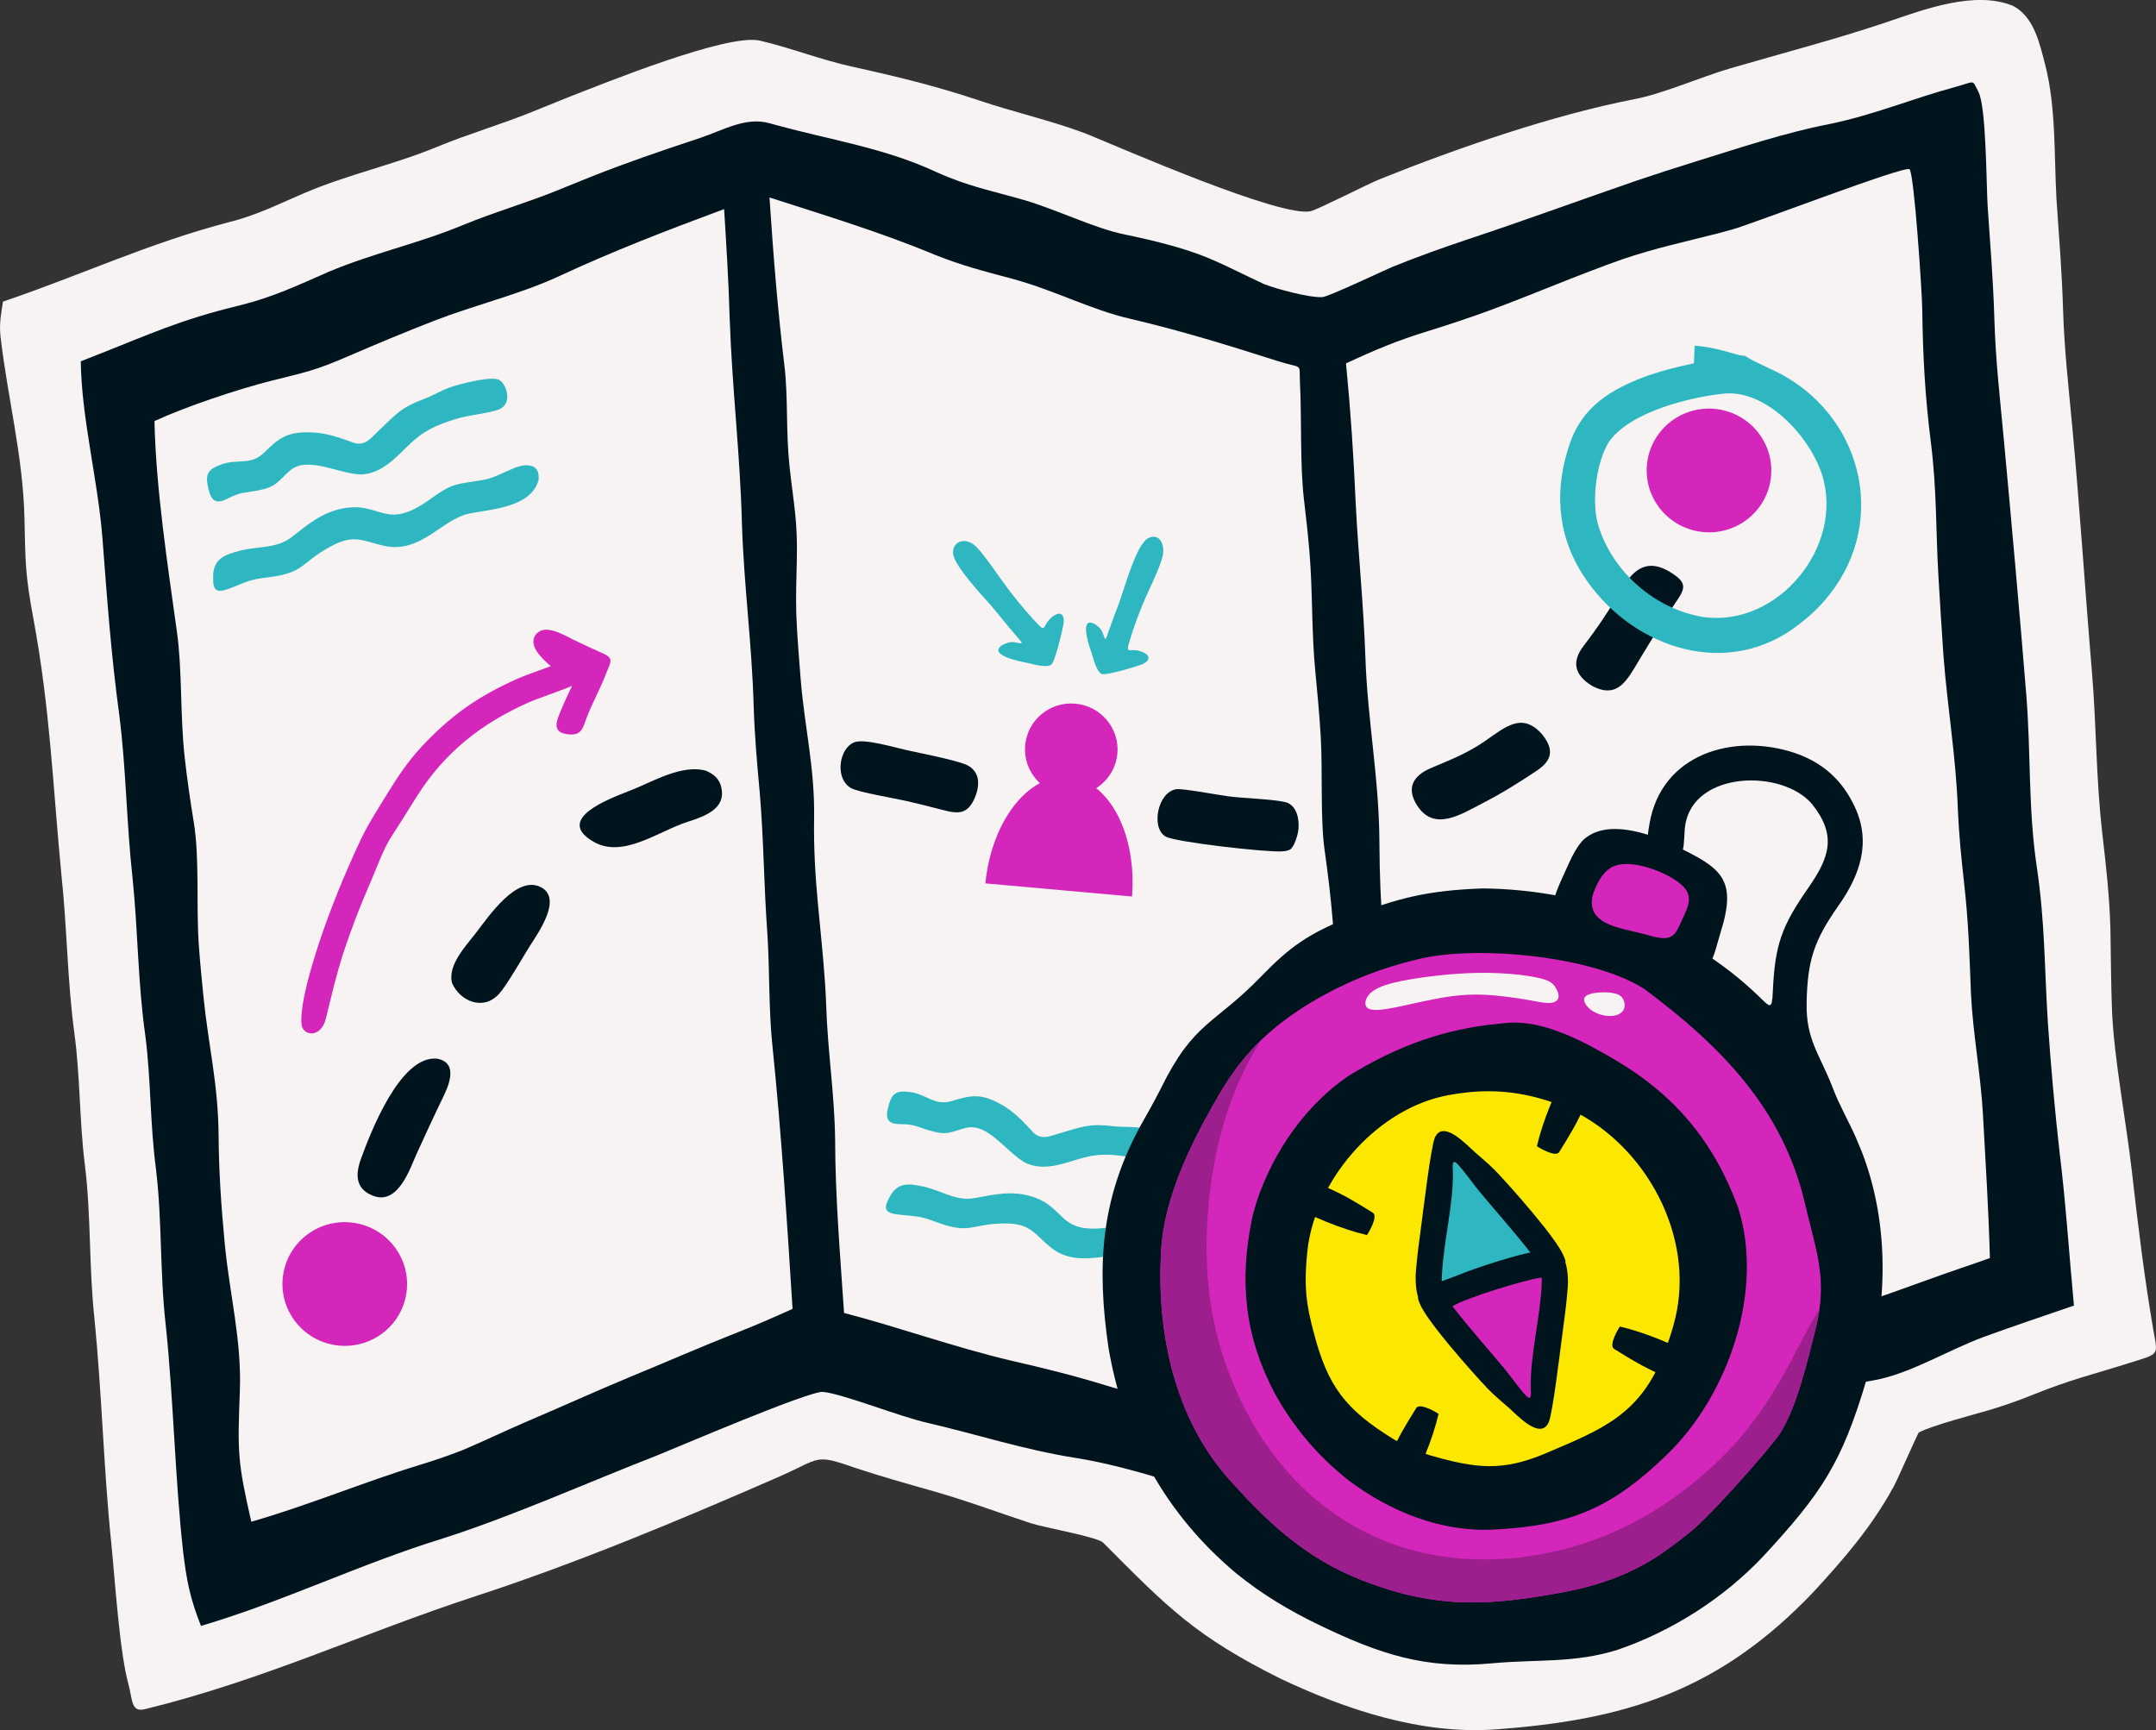
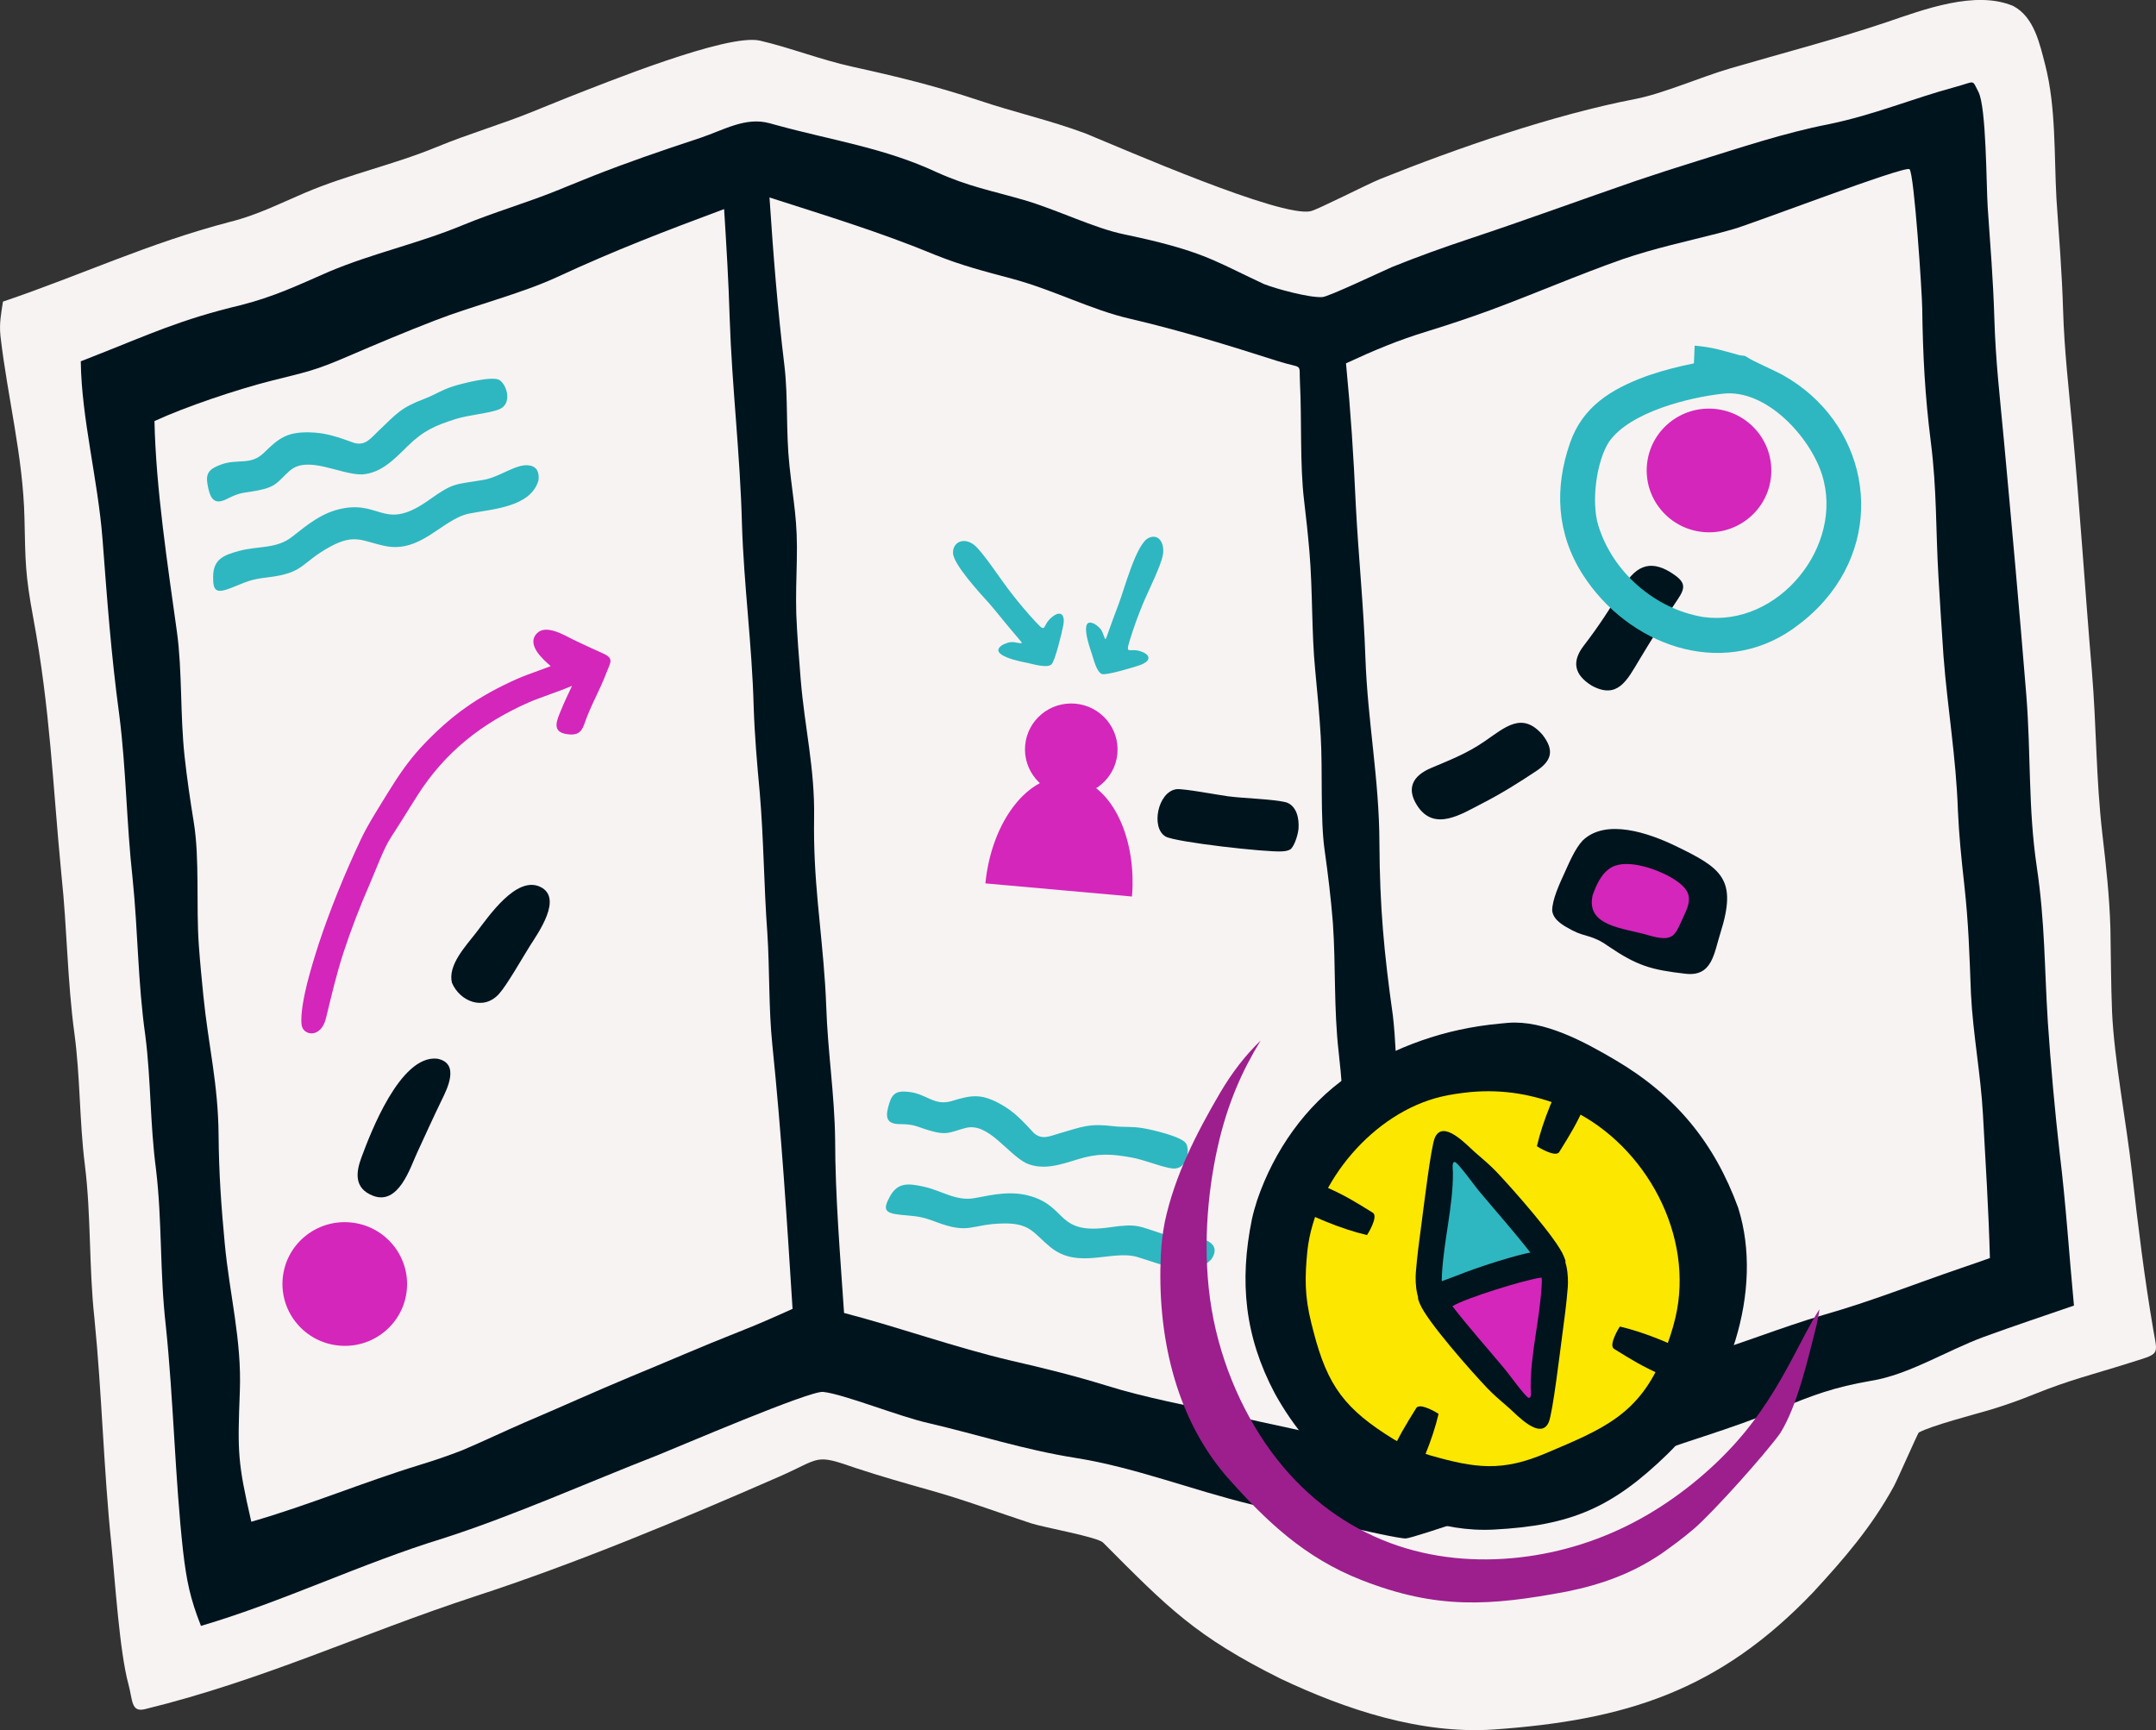
<svg xmlns="http://www.w3.org/2000/svg" xml:space="preserve" width="122.354mm" height="98.184mm" version="1.1" shape-rendering="geometricPrecision" text-rendering="geometricPrecision" image-rendering="optimizeQuality" fill-rule="evenodd" clip-rule="evenodd" viewBox="0 0 1034.78 830.37">
  <rect x="0" y="0" width="1034.78" height="830.37" fill="#333333" stroke="none" />
  <g id="Layer_x0020_1">
    <g id="_1718592249408">
      <path fill="#F7F3F2" d="M966.4 2.95c9.99,5.37 12.61,18.25 15.23,28.28 5.19,20.22 4.23,43.28 5.37,64.16 1.22,17.83 2.66,35.63 3.19,53.5 0.56,18.87 2.7,37.42 4.43,56.19 3.62,39 6.07,77.76 9.37,116.81 2.28,26.99 1.9,51.29 5.1,78.83 1.79,15.39 3.35,29.43 3.81,44.98 0.26,13.39 0.25,26.55 0.79,39.96 1.05,22.95 6.81,52.74 9.53,76.7 2.92,25.74 5.94,50.66 10.33,76.23 2.16,12.36 3.21,10.88 -12.2,15.76 -17.19,5.44 -27.75,7.82 -45.22,14.88 -7.1,2.87 -13.3,5.06 -20.64,7.31 -8.47,2.49 -28.21,7.59 -34.58,11 -0.51,0.48 -10.21,22.61 -11.97,25.84 -10.65,19.47 -23.71,34.57 -38.65,50.78 -45.32,47.53 -90.33,61.43 -152.93,65.88 -35.25,2.51 -71.4,-9.51 -102.81,-24.39 -40.8,-20.36 -53.89,-33.91 -85.11,-65.27 -2.75,-2.76 -28.24,-7.2 -34.68,-9.31 -17.1,-5.61 -31.07,-10.97 -48.93,-15.99 -11.83,-3.32 -23.34,-6.63 -35.04,-10.47 -20.25,-7.07 -16.41,-4.81 -37.14,4.25 -46.9,20.51 -97.26,41.55 -145.87,57.38 -54.68,17.93 -101.53,40.23 -158.24,54.07 -6.7,1.63 -5.81,-4.34 -7.91,-12.03 -4.25,-15.58 -6.41,-49.61 -8.18,-67.21 -3.75,-36.1 -4.52,-72.35 -8.15,-108.53 -2.66,-24.47 -1.54,-49.34 -4.58,-73.56 -2.63,-20.95 -2.19,-42.17 -5,-62.92 -3.43,-25.28 -3.49,-50.53 -6.2,-75.78 -4.25,-43.9 -5.38,-79.6 -13.58,-123.89 -3.89,-20.99 -3.72,-26.57 -4.2,-47.77 -0.67,-29.61 -8.13,-57.92 -11.52,-87.37 -0.62,-6.28 0.29,-10.41 1.2,-16.5 37.33,-12.63 70.02,-28.13 109.02,-38.28 12.5,-3.06 23.9,-8.8 35.68,-13.83 20.88,-8.92 42.87,-13.57 63.55,-22.12 15.32,-6.34 31.23,-10.9 46.5,-17.14l3.2 -1.31c4.39,-1.79 8.78,-3.58 13.19,-5.32 17.43,-6.78 76.55,-30.85 92.17,-27.25 14.6,3.37 28.75,9.08 44.52,12.55 21.13,4.65 39.57,9.14 60.17,15.98 17.25,5.85 34.25,9.57 51.47,15.97 17.67,7.21 94.04,40.7 108.25,37.33 3.56,-0.84 26.68,-12.72 33.42,-15.47 37.24,-14.93 83.12,-30.79 122.32,-38.35 13.33,-2.57 31.24,-10.5 45.57,-14.69 25.41,-7.44 49.65,-13.65 74.93,-22.14 17.75,-6.02 42.76,-15.58 61.03,-7.74z" />
      <path fill="#00141E" d="M785.32 86.75c-27.09,9.33 -53.22,18.95 -80.57,28.03 -12.45,4.14 -24.44,8.46 -36.61,13.37 -5.04,2.18 -30.45,14.25 -33.46,14.44 -6.13,0.4 -21.82,-3.85 -27.91,-6.2 -20.6,-9.59 -26.81,-14.03 -49.9,-19.95 -5.78,-1.49 -11.54,-2.75 -17.38,-3.98 -14.07,-2.84 -32.54,-11.98 -48.14,-16.49 -15.67,-4.54 -26.33,-6.38 -41.74,-13.29 -24.79,-11.62 -50.39,-15.35 -76.73,-22.57l-3.5 -0.96c-11.54,-3.16 -21.76,3.16 -33.38,7.07l-3.06 1.03c-16.47,5.43 -31.96,10.77 -48.13,17.13 -4.31,1.71 -8.6,3.45 -12.89,5.2l-3.24 1.33c-15.37,6.32 -31.12,10.75 -46.91,17.28 -21.24,8.79 -42.71,13.29 -63.89,22.21 -15.05,6.57 -26.05,11.89 -42.24,16.04 -29.44,7 -44.24,14.18 -71.53,24.87l-5.34 2.09c0.36,27.6 8.2,56.55 10.44,85.38 2.25,29.33 4.08,55.15 8.06,84.51 3.28,25.75 3.45,51.98 6.36,78.21 2.64,25.55 2.47,49.74 6.13,75.59 2.73,21.31 2.21,42.1 5.11,64.05 3.01,25.04 1.76,49.44 4.71,75.1 3.76,36.04 4.37,72.89 8.3,108.32 1.68,14.13 3.32,22.47 8.58,35.79 39.88,-11.76 76.59,-29.89 116.77,-42.19 33.78,-10.89 68.98,-26.72 102.46,-39.76 10.32,-4.15 72.96,-31.03 79.36,-30.36 9.96,1.04 36.78,11.94 50.7,15 24.18,5.64 45.61,12.74 70.46,16.68 28.5,4.52 55.58,15.33 84.19,22.27 9.41,2.28 69.29,16.69 74.34,16.38 4.37,-0.28 55.75,-18.25 63.62,-21.12 26.5,-9.68 52.92,-19.18 79.73,-27.98 12.36,-4.04 24.03,-8.12 36.08,-13.06 16.02,-6.7 26.36,-10.47 43.71,-13.47 18.09,-2.86 36.19,-14.4 54.12,-21.05 14.33,-5.24 28.96,-10.1 43.41,-15.09 -2.35,-24.72 -3.82,-48.44 -6.86,-73.23 -2.28,-19.78 -4.34,-42.95 -5.68,-62.83 -1.67,-26.55 -1.33,-47.76 -5.33,-74.69 -4.14,-27.88 -2.74,-53.88 -4.99,-82.15 -3.28,-40.48 -7,-81.69 -10.74,-122.16 -1.96,-21.24 -3.98,-37.6 -4.63,-59.32 -0.53,-17.72 -1.94,-34.98 -3.16,-52.63 -0.72,-10.77 -0.61,-48.13 -4.48,-55.54 -3.22,-6.17 -1.26,-4.96 -10.9,-2.36 -21.22,5.73 -38.76,13.36 -61.12,17.97 -21.07,4.09 -42.63,11.35 -63.18,17.71 -9.74,3 -19.38,6.14 -29.04,9.39z" />
      <path fill="#F7F3F2" d="M347.54 100.35c-28.42,10.58 -52.28,19.71 -79.93,32.52 -17.72,8.21 -39.88,13.58 -59,20.99 -14.03,5.43 -28.02,11.31 -41.84,17.26 -16.11,6.97 -20.18,7.49 -36.64,11.65 -16.26,4.11 -40.88,12.35 -55.99,19.32 0.67,32.24 6.33,69.1 10.78,101.19 2.58,18.6 1.5,39.79 3.67,59.73 1.14,10.54 2.7,20.98 4.38,31.44 2.95,17.98 1.07,40 2.47,59.4 0.58,8.11 1.38,16.2 2.19,24.3 2.41,23.85 7.08,41.98 7.28,66.61 0.15,18.26 1.25,33.99 2.96,52.12 2.34,24.65 8.18,46.2 7.24,70.84 -1.12,29.38 -1.09,33.91 5.5,62.64 27.55,-7.93 53.44,-18.88 81.11,-27.36 7.07,-2.17 13.43,-4.33 20.32,-7.02 10.09,-4.29 19.99,-9.04 30.06,-13.4 16.71,-7.09 33.27,-14.64 50,-21.6 17.35,-7.12 34.57,-14.7 52,-21.56 8.93,-3.47 17.56,-7.29 26.29,-11.23 -2.7,-42.54 -5.34,-84.33 -9.71,-126.76 -1.81,-17.56 -1.23,-35.79 -2.39,-53.56 -1.67,-22.55 -1.72,-45.01 -3.65,-67.48 -1.29,-13.92 -2.45,-27.19 -2.91,-41.19 -0.8,-29.84 -4.71,-58.23 -5.63,-87.68 -0.85,-33.46 -4.79,-65.65 -5.89,-98.8 -0.51,-17.53 -1.58,-34.87 -2.67,-52.37z" />
      <path fill="#F7F3F2" d="M369.32 94.78c1.87,27.99 3.83,53.01 7.19,80.94 1.78,14.84 0.64,31.54 2.4,47.85 1.99,18.49 3.99,26.07 3.52,45.61 -0.21,8.59 -0.49,16.73 -0.26,25.34 0.42,10.48 1.26,20.94 2.11,31.4 1.94,23.69 6.83,42.59 6.45,66.65 -0.47,29.78 3.38,51.23 5.29,79.9 0.24,3.58 0.4,7.1 0.54,10.69 0.7,21.43 3.99,42.18 4.26,63.6 0.05,27.69 2.43,55.73 4.29,83.39 27.11,7.07 52.93,16.48 80.36,22.93 15.54,3.56 29.89,7.1 45.16,11.8 19.36,6.08 39.84,9.7 59.65,14.22 19.58,4.56 39.33,8.31 58.79,13.3 9.78,2.57 6.93,4.47 5.88,-12.2 -2.16,-34.51 -3.94,-67.53 -7.1,-102.06 -2.24,-24.54 -2.46,-47.91 -5.34,-73.07 -2.42,-21.15 -1.33,-41.12 -2.79,-62.18 -0.93,-11.72 -2.34,-23.27 -3.97,-34.91 -2.14,-15 -0.88,-38.24 -1.87,-54.65 -0.64,-10.65 -1.63,-21.26 -2.66,-31.88 -1.76,-17.95 -1.16,-37.74 -2.75,-56.62 -0.7,-8.22 -1.58,-16.36 -2.56,-24.54 -2.08,-17.03 -1.07,-38.65 -1.99,-56.67 -0.51,-9.98 1.83,-6.32 -10.81,-10.36 -23.76,-7.59 -46.39,-14.58 -70.73,-20.27 -18.77,-4.31 -36.59,-13.84 -56.76,-19.25 -13.37,-3.59 -23.77,-6.2 -36.8,-11.41 -26.15,-10.86 -52.58,-18.88 -79.48,-27.54z" />
      <path fill="#F7F3F2" d="M812.84 651.74c21.32,-6.17 41.5,-14.54 62.76,-20.77 22.39,-6.36 43.67,-14.86 65.66,-22.37 4.62,-1.56 9.21,-3.17 13.8,-4.8 -0.59,-22.61 -2.08,-46.22 -3.33,-68.9 -1.07,-19.42 -4.77,-38.29 -5.76,-57.93 -0.75,-19.24 -1.1,-33.37 -3.25,-52.79 -1.33,-11.95 -2.5,-23.28 -3.02,-35.32 -0.87,-25.44 -4.98,-48.85 -6.91,-73.97 -0.89,-12.69 -1.67,-25.41 -2.42,-38.11 -1.34,-22.69 -0.73,-41.53 -3.65,-64.55 -2.84,-22.38 -3.84,-41.82 -4.14,-64.33 -0.08,-7.34 -3.84,-64.45 -6.09,-66.68 -2.01,-1.98 -75.72,26.34 -84.78,28.82l-7.07 1.94c-15.86,4.06 -30.25,7.1 -45.92,12.44 -21.35,7.51 -42.13,16.55 -63.36,24.41 -10.01,3.65 -19.86,6.98 -30.05,10.1 -14.45,4.41 -25.64,9.13 -39.29,15.45 2.32,23.92 3.61,44.01 4.7,67.98 1.27,24.74 3.74,48.09 4.61,73.2 1.07,30.84 6.66,58.39 6.73,89.14 0.18,30.77 2.18,52.46 6.48,82.87 2.58,23.26 1.43,46.39 3.65,70.19 3.49,37.54 3.89,77.47 6.53,115.47 0.48,6.96 1,13.93 1.51,20.89 23.86,-6.72 45.26,-15.54 69.19,-21.37 22.38,-5.46 41.6,-14.45 63.43,-21.01z" />
      <path fill="#00141E" fill-rule="nonzero" d="M216.93 471.73c3.76,8.8 15.06,13.63 22.58,5.28 3.87,-4.3 11.23,-17.33 14.81,-23 3.91,-6.19 16.06,-23.09 4.97,-28.37 -11.5,-5.47 -24.78,14.2 -30.76,21.98 -4.91,6.4 -13.72,15.49 -11.61,24.11z" />
-       <path fill="#00141E" fill-rule="nonzero" d="M338.86 369.92c-11.66,-3.29 -25.79,5.4 -36.37,9.5 -10.53,4.08 -36.51,13.78 -17.52,24.63 14.18,8.09 31.14,-5.23 45.22,-9.67 8.82,-2.78 18.21,-6.55 16.04,-16.33 -0.88,-3.99 -3.26,-6.34 -7.37,-8.13z" />
-       <path fill="#00141E" fill-rule="nonzero" d="M452.75 388.81c7.57,2 11.9,1.84 15.23,-6.21 2.61,-6.31 2.23,-13.04 -4.88,-15.85 -7.29,-2.57 -20.28,-5.01 -28.38,-6.83 -5.44,-1.22 -19.91,-5.5 -24.65,-3.68 -7.5,2.88 -9.53,17.66 -1.51,22.06 3.57,1.96 21.15,4.89 26.74,6.19 5.85,1.36 11.65,2.8 17.45,4.33z" />
      <path fill="#00141E" fill-rule="nonzero" d="M619.29 407.68c2.06,-1.58 3.72,-7.27 3.93,-9.92 0.37,-4.7 -0.76,-10.87 -5.77,-12.64 -6.53,-1.67 -20.15,-1.89 -28.12,-2.95 -4.77,-0.63 -21.58,-3.82 -24.71,-3.39 -8.98,1.23 -12.38,18.61 -5.18,22.72 4.75,2.71 48.43,7.61 55.76,7.12 1.55,-0.1 2.73,-0.2 4.09,-0.95z" />
      <path fill="#00141E" fill-rule="nonzero" d="M737.42 370c7.34,-4.89 8.69,-9.88 2.94,-17.31 -9.8,-11.3 -17.89,-3.71 -27.79,3.09 -8.64,5.94 -16.43,8.86 -25.87,12.89 -8.37,3.57 -11.92,9.49 -6.57,17.88 8.21,12.88 21.31,4.13 31.31,-0.98 9.12,-4.66 17.47,-9.91 25.98,-15.57z" />
      <path fill="#00141E" fill-rule="nonzero" d="M760.18 309.83c-5.91,7.62 -4.71,13.97 3.76,19.24 12.39,6.73 16.93,-2.5 22.76,-12.23 5.67,-9.47 12.29,-20 18.49,-29.11 3.99,-5.87 3.83,-8.46 -3,-12.81 -11.03,-7.03 -17.84,-2.37 -23.78,7.69 -5.78,9.77 -11.31,18.21 -18.24,27.23z" />
      <path fill="#00141E" fill-rule="nonzero" d="M212.04 527.87c2.52,-5.15 8.91,-17.66 -2.23,-19.76 -17.83,-1.86 -32.13,36.09 -36.32,47.36 -2.45,6.61 -4.01,14.76 5.56,18.44 12.2,4.69 17.83,-13.47 20.97,-20.27 3.97,-8.59 7.88,-17.26 12.02,-25.78z" />
      <ellipse fill="#D426BA" transform="matrix(1.855 0.166 -0.166 1.855 514.162 359.687)" rx="11.93" ry="11.84" />
      <ellipse fill="#D426BA" transform="matrix(2.497 0.224 -0.224 2.497 165.472 616.256)" rx="11.93" ry="11.84" />
      <ellipse fill="#D426BA" transform="matrix(2.497 0.224 -0.224 2.497 820.246 225.8)" rx="11.93" ry="11.84" />
      <path fill="#2EB7C0" fill-rule="nonzero" d="M772.36 211.86c-6.23,9.56 -8.7,29.06 -5.25,40.33 6.87,22.45 27.26,40.15 50.41,43.95 35.98,5 67.82,-34.11 56.95,-68.35 -5.77,-18.18 -26.69,-41.08 -47.37,-38.86 -16.51,1.77 -44.67,8.81 -54.73,22.94zm18.99 -31.73c7.36,-2.51 14.04,-4.18 21.65,-5.73 0.12,-2.84 0.24,-5.67 0.36,-8.51 8.81,0.79 12.71,2.16 20.99,4.44 2.43,0.67 2.62,-0.07 4.38,1.21 2.19,1.6 13.24,6.4 16.92,8.45 39.97,22.33 50.43,73.43 20.04,108.28 -4.73,5.42 -9.48,9.48 -15.31,13.66 -34.75,24.24 -79.28,7.41 -100.74,-26.19 -12.54,-19.63 -13.68,-41.43 -6.09,-63.19 6.05,-17.34 19.58,-25.68 36.08,-31.81l1.73 -0.62z" />
      <path fill="#2EB7C0" fill-rule="nonzero" d="M173.76 227.71c-10.85,0.1 -26.23,-9.47 -34.88,-1.62 -5.84,5.3 -6.19,7.56 -15.15,9.31 -7.16,1.4 -7.96,0.58 -14.87,4.09 -6.56,3.34 -8.14,-0.92 -9.24,-6.86 -1.05,-5.66 0.93,-7.58 6.31,-9.61 8.16,-3.08 14.3,0.63 20.8,-5.76 6.97,-6.85 10.89,-9.91 21.42,-9.77 8.5,0.11 14.35,2.43 22.09,5.17 5.3,1.25 7.71,-2.34 11.41,-5.85 8.78,-8.32 10.54,-11.06 22.25,-15.49 4.83,-1.83 7.84,-4.09 13.52,-5.89 3.88,-1.23 18.99,-5.24 22.37,-2.99 3.54,2.35 6.25,11.4 -0.27,14.05 -4.5,1.83 -14.64,2.67 -20.72,4.59 -10.09,3.17 -15.72,5.71 -23.33,13.2 -6.25,6.15 -12.49,12.79 -21.71,13.42zm33.5 -36.48c-0.21,-0.05 -0.28,-0.05 0,0z" />
      <path fill="#2EB7C0" fill-rule="nonzero" d="M258.42 230.63c-3.81,12.99 -22.59,13.69 -33.29,15.87 -12.84,2.62 -22.97,19.12 -40.34,15.55 -10.65,-2.19 -14.37,-6.15 -26.25,0.3 -14.59,7.93 -12.04,12.64 -30.32,14.79 -8.33,0.98 -9.65,2.03 -17.15,4.98 -7.42,2.92 -8.94,1.6 -8.77,-5.7 0.18,-8.17 5.28,-10.05 12.47,-12.01 9.11,-2.49 17.88,-0.84 25.41,-6.77 7.62,-6 14.53,-11.77 24.38,-13.63 18.53,-3.48 20.09,11.2 41.68,-4.28 11.56,-8.29 12.3,-7.11 25.79,-9.41 8.02,-1.36 15.93,-8.07 22.18,-6.91 3.87,0.72 4.63,3.72 4.23,7.2z" />
      <path fill="#2EB7C0" fill-rule="nonzero" d="M493.91 294.99c9.82,10.95 5.11,5.63 11.29,0.93 4.18,-3.18 6.02,-0.55 5.15,4.13 -0.58,3.09 -3.98,17.51 -5.78,18.92 -2.24,1.75 -8.71,-0.22 -11.39,-0.8 -2.65,-0.5 -19.95,-3.72 -11.89,-8.73 3.46,-1.58 4.35,-1.49 7.98,-0.78 1.98,0.38 0.95,-0.54 -0.12,-1.81 -3.73,-4.42 -7.03,-8.29 -10.66,-12.82 -1.3,-1.61 -2.58,-3.13 -3.94,-4.68 -3.91,-4.3 -16.91,-18.39 -17.14,-23.83 -0.23,-5.44 5.31,-7.87 10.25,-3.89 3.79,3.05 12.26,15.84 15.91,20.66 3.34,4.41 6.68,8.56 10.36,12.7zm-5.13 16.91c-0.23,-0.77 -0.24,-0.77 0,0z" />
      <path fill="#2EB7C0" fill-rule="nonzero" d="M492.56 558.29c-9.34,-4.75 -18.27,-19.79 -29.18,-16.91 -7.36,1.94 -8.67,3.73 -17.14,1.24 -6.76,-1.99 -7.08,-3.05 -14.57,-3.11 -7.1,-0.06 -6.57,-4.41 -4.86,-9.99 1.62,-5.32 4.17,-6.08 9.69,-5.43 8.36,0.99 11.97,6.9 20.39,4.32 9.03,-2.77 13.75,-3.65 22.71,1.16 7.24,3.88 11.22,8.47 16.64,14.27 3.99,3.43 7.65,1.42 12.38,0.06 11.23,-3.22 13.95,-4.79 25.96,-3.37 4.95,0.58 8.54,-0.01 14.21,0.97 3.87,0.67 18.6,3.96 20.5,7.39 1.99,3.59 0.28,12.55 -6.48,11.92 -4.67,-0.43 -13.74,-4.23 -19.8,-5.29 -10.06,-1.77 -16.02,-2.1 -25.88,0.93 -8.1,2.49 -16.4,5.41 -24.58,1.84zm44.95 -16.35c-0.15,-0.14 -0.21,-0.17 0,0z" />
      <path fill="#2EB7C0" fill-rule="nonzero" d="M581.33 604.48c-9.05,9.44 -25.46,1.68 -35.6,-1.22 -12.17,-3.47 -28.2,6.17 -41.5,-4.63 -8.15,-6.62 -9.58,-11.67 -22.64,-11.43 -16.04,0.3 -15.94,5.47 -32.57,-0.81 -7.57,-2.86 -9.17,-2.55 -16.92,-3.36 -7.66,-0.8 -8.37,-2.61 -4.98,-8.79 3.79,-6.92 9,-6.26 16.03,-4.75 8.91,1.92 15.7,7.23 24.79,5.51 9.21,-1.75 17.7,-3.63 26.97,-0.83 17.44,5.26 12.24,18.54 37.63,14.89 13.6,-1.96 13.71,-0.62 26.3,3.42 7.48,2.4 17.25,0.17 22.09,3.95 3,2.34 2.32,5.25 0.42,8.06z" />
-       <path fill="#00141E" d="M846.38 746.82c-18.92,20.14 -43.69,35.92 -69.75,44.91 -20.86,6.65 -39.14,4.56 -60.46,6.57 -31.9,3.01 -53.98,-4.42 -82.61,-18.18 -14.54,-6.99 -27.7,-14.8 -40.23,-25 -33.95,-28.46 -53.92,-64.88 -61.33,-108.4 -5.65,-38.77 -3.83,-71.05 15.23,-106.13 3.49,-6.17 6.72,-11.87 9.94,-18.22 15.83,-32.21 25.5,-30.38 48.06,-53.66 14.26,-14.72 22.62,-20.26 41.44,-28.17 23.85,-9.68 39.12,-13.21 64.9,-14.14 48.32,0.45 97.67,17.98 132.67,51.87 5.35,5.19 6.24,6.58 6.62,-2.14 1,-22.77 4.19,-31.54 17.13,-50.15 10.06,-14.47 13.7,-25.05 1.73,-40.02 -14.25,-16.99 -56.91,-16.04 -60.89,10.13 -1.19,7.84 1.28,17.87 -9.86,18.92 -10.94,1.03 -8.44,-12.86 -7.3,-19.57 5.71,-33.82 40.53,-43.85 69.88,-34.01 13.28,4.58 22.58,12.91 28.58,25.64 8.17,17.36 2.53,33.01 -7.84,47.74 -11.7,16.64 -14.85,26.29 -15.2,46.75 -0.3,17.42 6.28,24.56 12.25,39.79l0.47 1.21c3.05,8.01 7.38,15.36 10.85,23.26 1.01,2.34 1.99,4.68 2.95,7.04 13.56,35.21 12.28,74.08 2.04,109.94 -11.76,39.53 -21.41,53.87 -49.26,84.03z" />
-       <path fill="#D426BA" d="M797.41 745.69c-14.25,9.57 -28.62,14.74 -45.33,18.16 -37.02,6.96 -62.48,8.68 -98.63,-5.51 -27.3,-10.71 -45.73,-28.19 -64.83,-49.8 -24.99,-29.03 -33.31,-68.78 -31.46,-106.37 0.28,-5.68 0.86,-10.25 1.91,-15.81 4.76,-22.15 15.12,-42.36 26.47,-61.76 10.69,-18.1 22.59,-29.96 40.15,-41.31 18.34,-11.43 35.9,-18.55 56.92,-23.39 28.21,-6.14 82.25,-0.86 106.58,14.73 36.58,27.27 66.51,57.39 77.18,103.22 5.52,23.7 11.09,36.25 4.85,60.78 -3.79,14.89 -8.72,36.28 -16.77,49.21 -7.01,9.84 -32.14,37.92 -41.53,45.99 -5.01,4.3 -10.13,8.05 -15.51,11.86z" />
      <path fill="#9C1F8D" d="M797.41 745.69c-14.25,9.58 -28.62,14.74 -45.33,18.16 -37.03,6.96 -62.48,8.68 -98.63,-5.51 -27.3,-10.71 -45.73,-28.19 -64.83,-49.8 -24.99,-29.03 -33.31,-68.78 -31.46,-106.38 0.28,-5.68 0.86,-10.25 1.91,-15.81 4.76,-22.15 15.12,-42.35 26.46,-61.76 5.89,-9.98 12.15,-18.06 19.53,-25.2 -8.73,14.33 -15.92,29.92 -20.74,51.61 -4.9,22.05 -7.35,50.4 -2.8,77.34 4.55,26.95 16.1,52.5 31.32,71.92 15.22,19.42 34.12,32.72 54.25,40.25 20.12,7.52 41.47,9.27 61.94,7 20.47,-2.28 40.07,-8.57 57.92,-18.37 17.85,-9.8 33.95,-23.1 46.02,-36.57 12.08,-13.48 20.12,-27.12 27.3,-40.6 4.59,-8.63 8.83,-17.18 12.98,-23.59 -0.44,3.2 -1.11,6.59 -2.04,10.25 -3.79,14.89 -8.72,36.28 -16.77,49.21 -7.01,9.84 -32.14,37.92 -41.53,45.99 -5.01,4.3 -10.13,8.05 -15.5,11.86z" />
      <path fill="#00141E" d="M834.27 579.76c12.56,39.79 -4.74,89.72 -33.95,118.12 -26.5,25.75 -46.3,34.33 -83.42,36.24 -25.08,1.29 -49.64,-8.62 -69.44,-23.48 -14.71,-11.51 -26.6,-25.56 -35.62,-41.89 -14.43,-27.27 -17.1,-53.63 -10.97,-83.63 0.72,-3.29 1.53,-5.99 2.54,-9.19 8.04,-23.56 23.16,-45.37 43.76,-59.54 23.19,-14.22 45.76,-22.61 72.89,-25.13l3.74 -0.35c17.37,-1.4 36.67,9.13 51.35,17.76 28.96,17.03 47.6,39.56 59.13,71.08z" />
      <path fill="#FCE700" d="M686.39 698.5c-6.64,-2.1 -11.39,-4.22 -17.4,-7.67 -23.39,-14.43 -31.84,-25.47 -38.63,-51.97l-1.01 -3.94c-3.19,-12.89 -3.15,-21.69 -1.84,-34.83 3.76,-33.04 31.78,-66.08 64.3,-73.76 4.85,-1.14 9.04,-1.67 13.96,-2.2 16.04,-1.42 30.08,1.12 44.98,7.01l3.43 1.54c35.95,17.32 59.24,60.55 49.92,99.84 -1.48,6.23 -3.37,11.58 -5.65,17.54 -11.52,28.89 -29.11,35.78 -56.25,47.32 -21.27,9.05 -33.86,7.39 -55.82,1.11z" />
      <path fill="#D426BA" fill-rule="nonzero" d="M152.84 453.41c5.6,-16.98 12.76,-34.45 20.4,-50.64 3.4,-7.22 9.13,-16.11 13.4,-23.06 4.56,-7.42 9.37,-14.43 15.26,-20.86 14.32,-15.37 27.28,-24.56 46.52,-33.12 2.63,-1.16 6.58,-2.59 10.66,-4.08l5.25 -1.93c-3.82,-3.34 -11.86,-10.38 -6.62,-15.77 4.38,-4.5 13.16,0.95 17.65,3.15 4.77,2.34 9.32,4.37 14.15,6.55 5.33,2.41 3.43,4.28 1.65,8.98 -1.64,4.34 -3.61,8.51 -5.6,12.7 -2.09,4.39 -3.58,7.79 -5.19,12.4 -1.54,4.39 -4.03,5.29 -8.49,4.59 -7.41,-1.16 -4.46,-6.94 -2.55,-11.62 1.48,-3.63 3.17,-7.19 4.85,-10.74l0.37 -0.77c-3.31,1.4 -7.32,2.85 -11.19,4.26 -3.7,1.35 -7.28,2.65 -9.89,3.8 -22.42,9.99 -39.86,23.73 -53.12,44.52 -4.28,6.73 -8.3,13.36 -12.69,20.07 -3.58,5.48 -7.08,15.27 -9.88,21.68 -4.89,11.18 -9.14,22.18 -12.97,33.78 -3.54,11.05 -5.65,20.31 -8.37,31.44 -2.4,9.81 -10.96,8.36 -11.67,3.2 -0.72,-5.2 1.33,-14.67 2.65,-20.01 1.6,-6.24 3.44,-12.39 5.44,-18.51z" />
      <path fill="#2EB7C0" fill-rule="nonzero" d="M543.6 303.06c-4.36,13.45 -2.21,6.97 4.67,9.83 4.65,1.94 3.36,4.73 -0.95,6.27 -2.84,1.01 -16.48,5.14 -18.51,4.32 -2.53,-1.02 -4.02,-7.35 -4.83,-9.85 -0.86,-2.44 -6.53,-18.38 1.52,-14.09 2.98,2.11 3.34,2.9 4.5,6.25 0.63,1.83 0.9,0.53 1.44,-0.97 1.87,-5.24 3.5,-9.84 5.51,-15.05 2.63,-6.86 8.38,-28.76 14.28,-31.56 5.15,-2.44 7.8,2.88 6.93,7.96 -0.94,5.47 -6.98,17.29 -9.46,23.24 -1.88,4.54 -3.56,8.98 -5.1,13.65zm-16.53 3.9c0.53,-0.56 0.53,-0.57 0,0z" />
      <path fill="#00141E" d="M744.99 437.13c0.58,4.69 5.85,7.36 9.57,9.36 6.38,3.36 9.58,2.1 17.23,7.55 13.95,9.48 20.56,11.41 37.24,13.32 12.78,1.46 13.6,-9.82 16.63,-19.37 8.29,-26.14 0.85,-31.24 -21.91,-42.19 -12.13,-5.8 -32.94,-13.25 -44.17,-2.37 -3.7,3.99 -6.45,10.63 -8.71,15.59 -2.25,4.89 -6,12.95 -5.88,18.11z" />
      <path fill="#D426BA" d="M764.39 429.69c-3.39,15.12 15.21,15.66 27.05,19.26 12.5,3.6 12.53,-0.51 16.78,-9.45 3.57,-7.51 4.02,-11.86 -4.7,-17.48 -6.85,-4.41 -22.17,-10.2 -30.06,-5.75 -4.98,2.81 -7.43,8.82 -9.07,13.42z" />
      <path fill="#00141E" d="M753.22 511.72c-6.44,10.9 -12.79,26.28 -15.58,38.4 -0.01,0.05 8.91,5.69 10.72,2.78 5.31,-8.54 8.55,-13.77 12.56,-23.01 1.26,-2.89 9.64,-16.15 4.15,-14.96 -0.98,-0.89 -11.55,-3.69 -11.84,-3.21z" />
      <path fill="#00141E" d="M674.87 716.98c6.44,-10.9 12.79,-26.28 15.58,-38.4 0.01,-0.05 -8.91,-5.69 -10.72,-2.78 -5.31,8.54 -8.55,13.77 -12.56,23.01 -1.26,2.89 -9.64,16.15 -4.15,14.96 0.98,0.89 11.55,3.69 11.83,3.21z" />
-       <path fill="#00141E" d="M617.7 577.18c10.9,6.44 26.28,12.79 38.4,15.58 0.05,0.01 5.69,-8.91 2.78,-10.72 -8.54,-5.31 -13.77,-8.54 -23.01,-12.56 -2.89,-1.26 -16.15,-9.64 -14.96,-4.15 -0.89,0.98 -3.69,11.55 -3.21,11.83z" />
+       <path fill="#00141E" d="M617.7 577.18c10.9,6.44 26.28,12.79 38.4,15.58 0.05,0.01 5.69,-8.91 2.78,-10.72 -8.54,-5.31 -13.77,-8.54 -23.01,-12.56 -2.89,-1.26 -16.15,-9.64 -14.96,-4.15 -0.89,0.98 -3.69,11.55 -3.21,11.83" />
      <path fill="#00141E" d="M815.86 652.26c-10.9,-6.44 -26.28,-12.79 -38.4,-15.59 -0.05,-0.01 -5.69,8.91 -2.78,10.72 8.54,5.31 13.77,8.55 23.01,12.56 2.89,1.26 16.15,9.64 14.96,4.15 0.89,-0.98 3.69,-11.55 3.21,-11.83z" />
      <g>
        <path fill="#00141E" d="M718.26 562.45c7.12,7.49 29.09,32.19 32.33,40.58 1.1,2.86 1.24,2.46 -0.86,4.91 -3.51,4.1 -11.59,6.29 -16.74,8.35 -1.46,0.58 -2.92,1.15 -4.38,1.71 -8.31,3.08 -35.26,12.41 -43.14,10.42 -5.84,-1.48 -6.3,-12.83 -5.94,-17.63 0.59,-7.71 1.66,-15.6 2.69,-23.27 0.96,-7.01 4.52,-37.13 6.45,-41.5 3.95,-8.92 15.31,3.53 19.04,6.82 2.72,2.4 5.58,4.77 8.2,7.27 0.8,0.78 1.57,1.56 2.35,2.35z" />
        <path fill="#2EB7C0" d="M692.26 615.41c7.5,-0.92 36.49,-9.87 42.64,-13.74 -8.2,-10.57 -16.68,-20.02 -25.18,-30.21 -1.91,-2.29 -9.53,-12.88 -11.27,-13.67 -1.83,-0.83 -1.11,3.9 -1.11,4.99 0.11,16 -4.45,32.79 -5.28,49.1l-0.05 1.04c-0.02,0.42 -0.16,2.25 0.24,2.51z" />
        <path fill="#00141E" d="M713.73 666.15c-7.12,-7.49 -29.09,-32.19 -32.33,-40.58 -1.1,-2.86 -1.24,-2.46 0.86,-4.91 3.51,-4.1 11.59,-6.29 16.74,-8.35 1.46,-0.58 2.92,-1.15 4.38,-1.71 8.31,-3.08 35.26,-12.41 43.14,-10.41 5.84,1.48 6.3,12.83 5.94,17.63 -0.59,7.71 -1.66,15.6 -2.69,23.27 -0.96,7.01 -4.52,37.13 -6.45,41.5 -3.95,8.92 -15.31,-3.53 -19.04,-6.82 -2.72,-2.4 -5.58,-4.77 -8.2,-7.27 -0.8,-0.78 -1.57,-1.56 -2.35,-2.35z" />
        <path fill="#D426BA" d="M739.73 613.18c-7.5,0.92 -36.49,9.87 -42.64,13.74 8.2,10.57 16.68,20.02 25.18,30.21 1.91,2.29 9.53,12.88 11.27,13.67 1.83,0.83 1.11,-3.9 1.11,-4.99 -0.11,-16 4.45,-32.79 5.28,-49.1l0.05 -1.04c0.02,-0.42 0.16,-2.25 -0.25,-2.51z" />
      </g>
      <path fill="#D426BA" d="M512.98 372.87c19.26,1.72 32.73,27.34 30.33,57.41l-70.37 -6.3c2.97,-30.01 20.78,-52.83 40.04,-51.11z" />
-       <path fill="#F7F3F2" d="M658.9 475.69c-2.95,2.18 -3.97,4.87 -3.46,6.73 0.51,1.86 2.56,2.88 9.04,1.99 6.47,-0.9 17.37,-3.72 26.22,-5.32 8.85,-1.6 15.64,-1.99 22.82,-1.6 7.18,0.38 14.74,1.54 19.87,2.44 5.13,0.9 7.82,1.54 10.06,1.47 2.24,-0.06 4.04,-0.83 4.49,-2.37 0.45,-1.54 -0.45,-3.85 -1.73,-5.64 -1.28,-1.79 -2.95,-3.08 -8.91,-4.29 -5.96,-1.22 -16.22,-2.37 -27.88,-2.18 -11.67,0.19 -24.74,1.73 -33.72,3.33 -8.97,1.6 -13.85,3.27 -16.8,5.45z" />
      <path fill="#F7F3F2" d="M767.49 476.36c-3.01,0.22 -6.28,0.87 -7.02,2.56 -0.74,1.7 1.06,4.46 3.81,6.25 2.76,1.79 6.47,2.63 9.33,2.43 2.85,-0.19 4.84,-1.41 5.67,-3.01 0.83,-1.6 0.51,-3.59 -0.22,-5 -0.74,-1.41 -1.89,-2.24 -3.85,-2.75 -1.96,-0.51 -4.71,-0.71 -7.72,-0.48z" />
    </g>
  </g>
</svg>